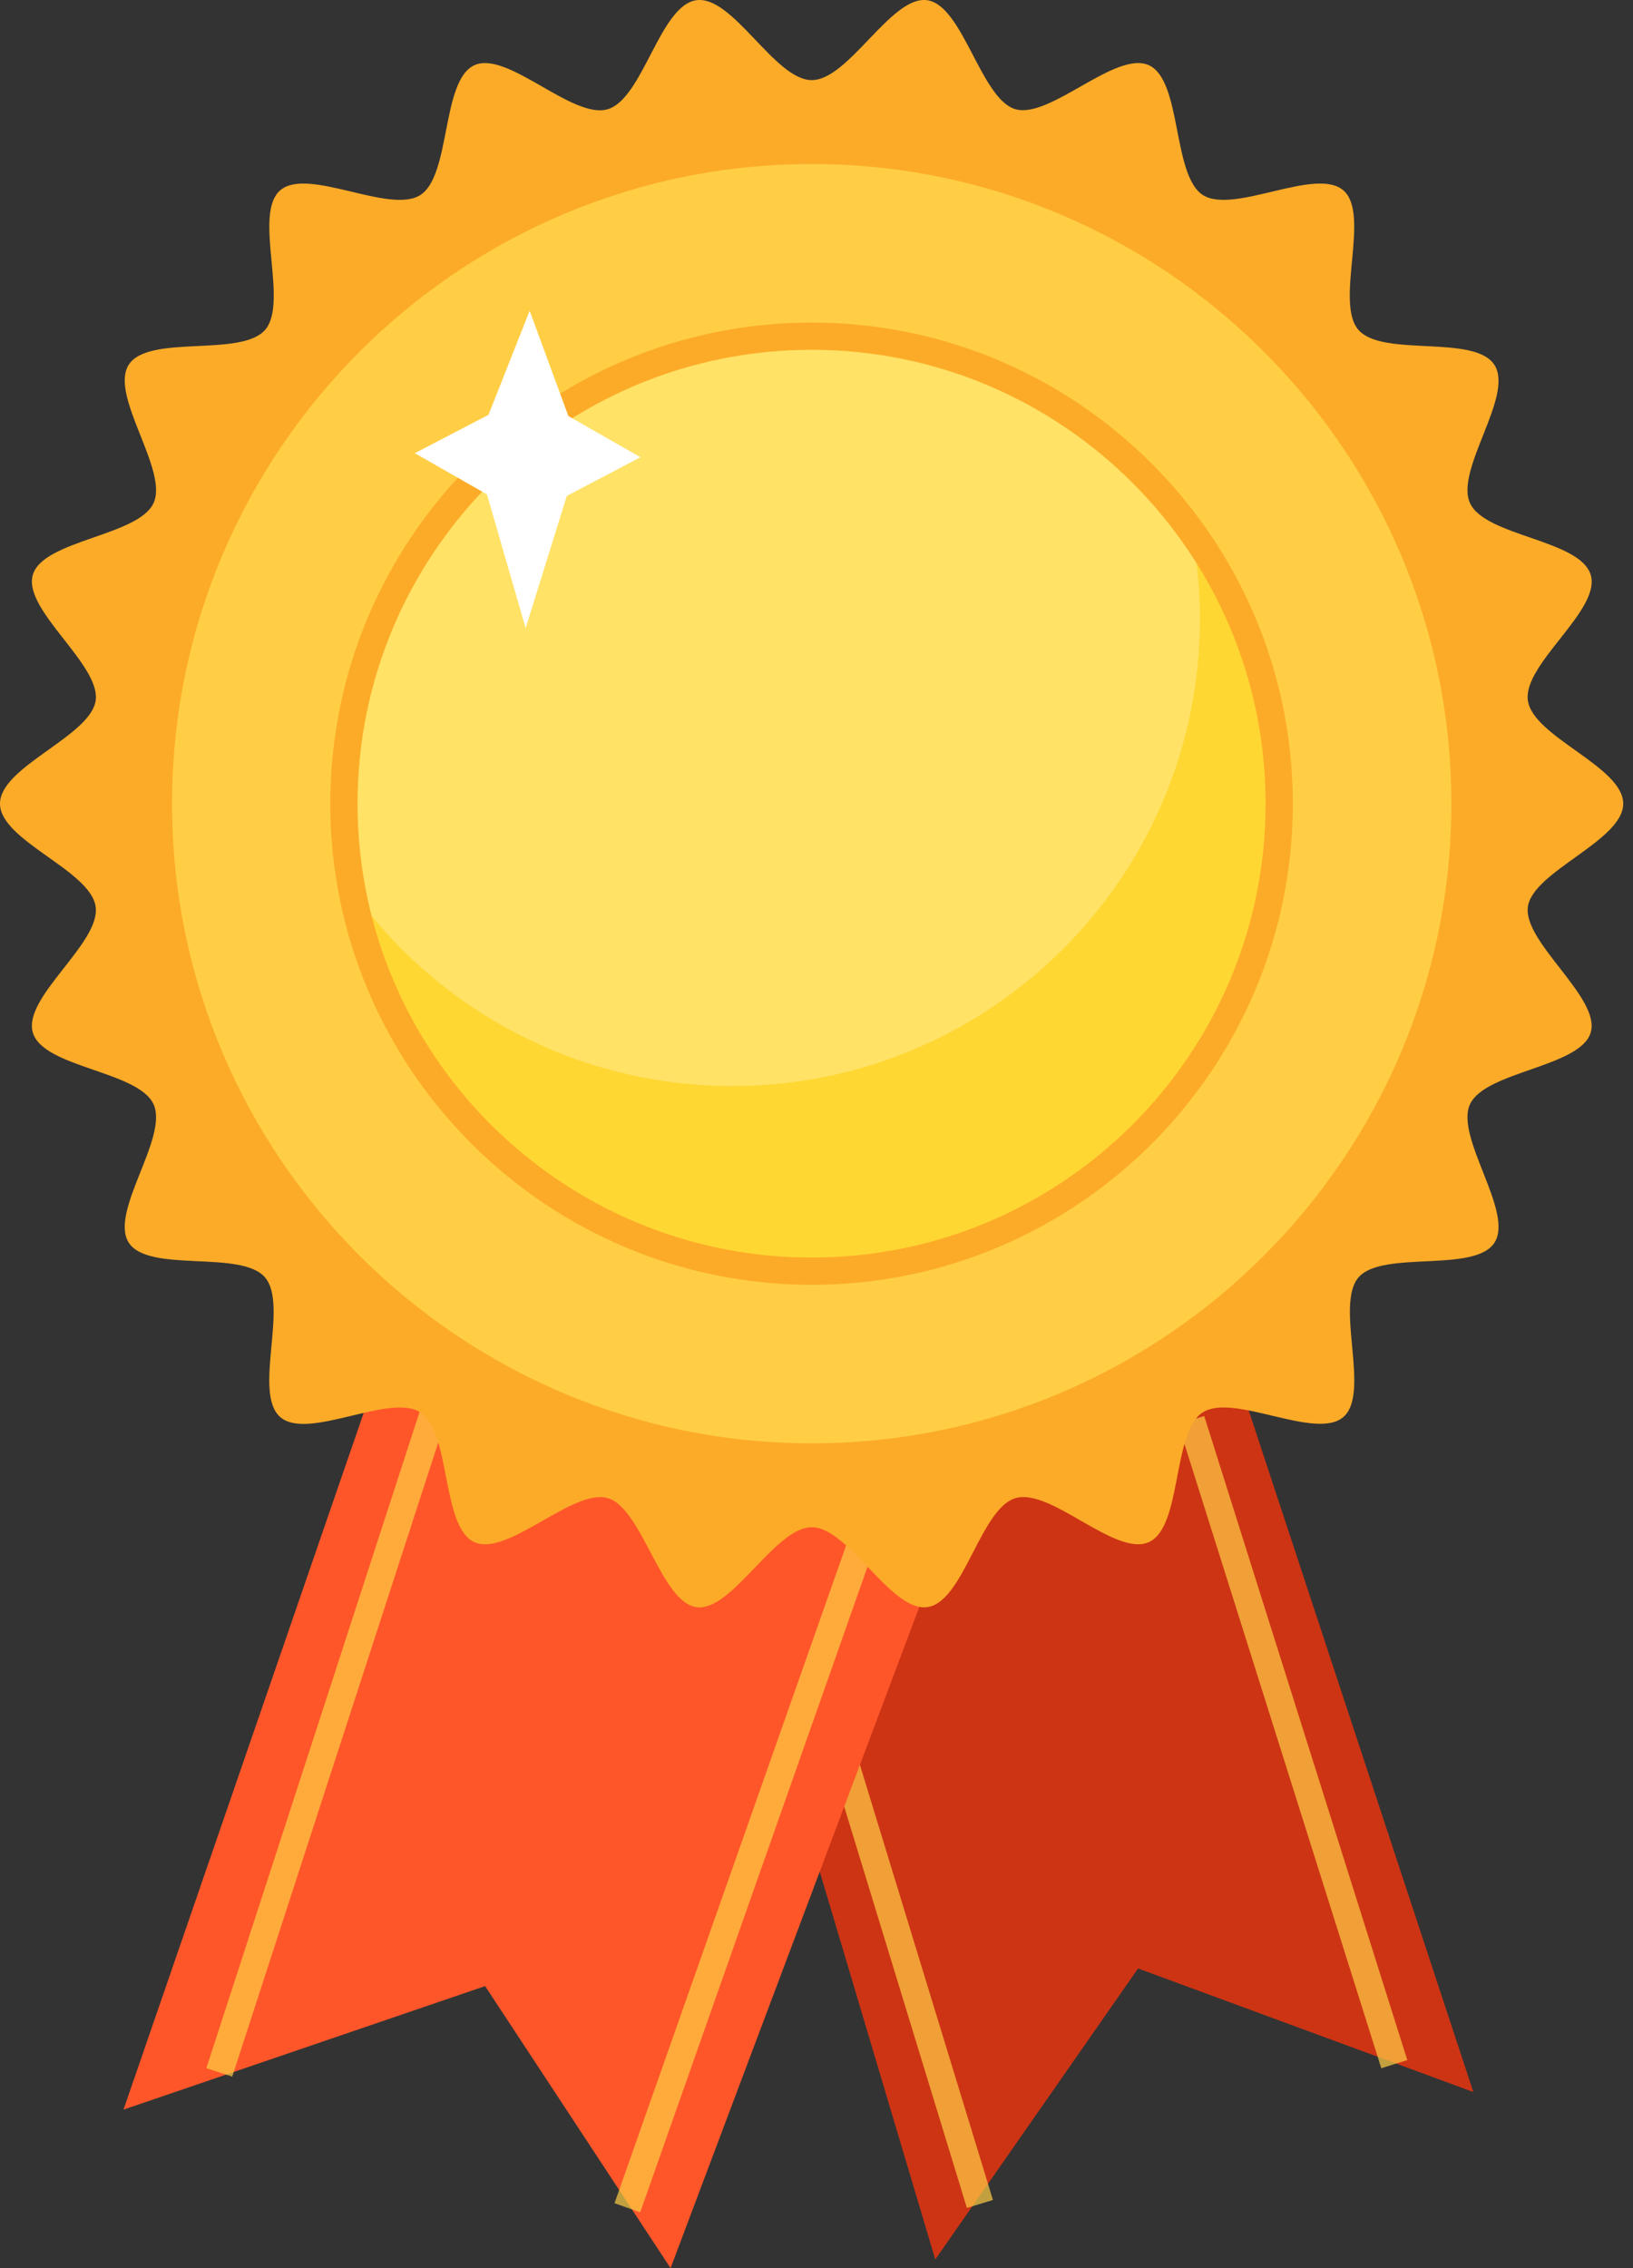
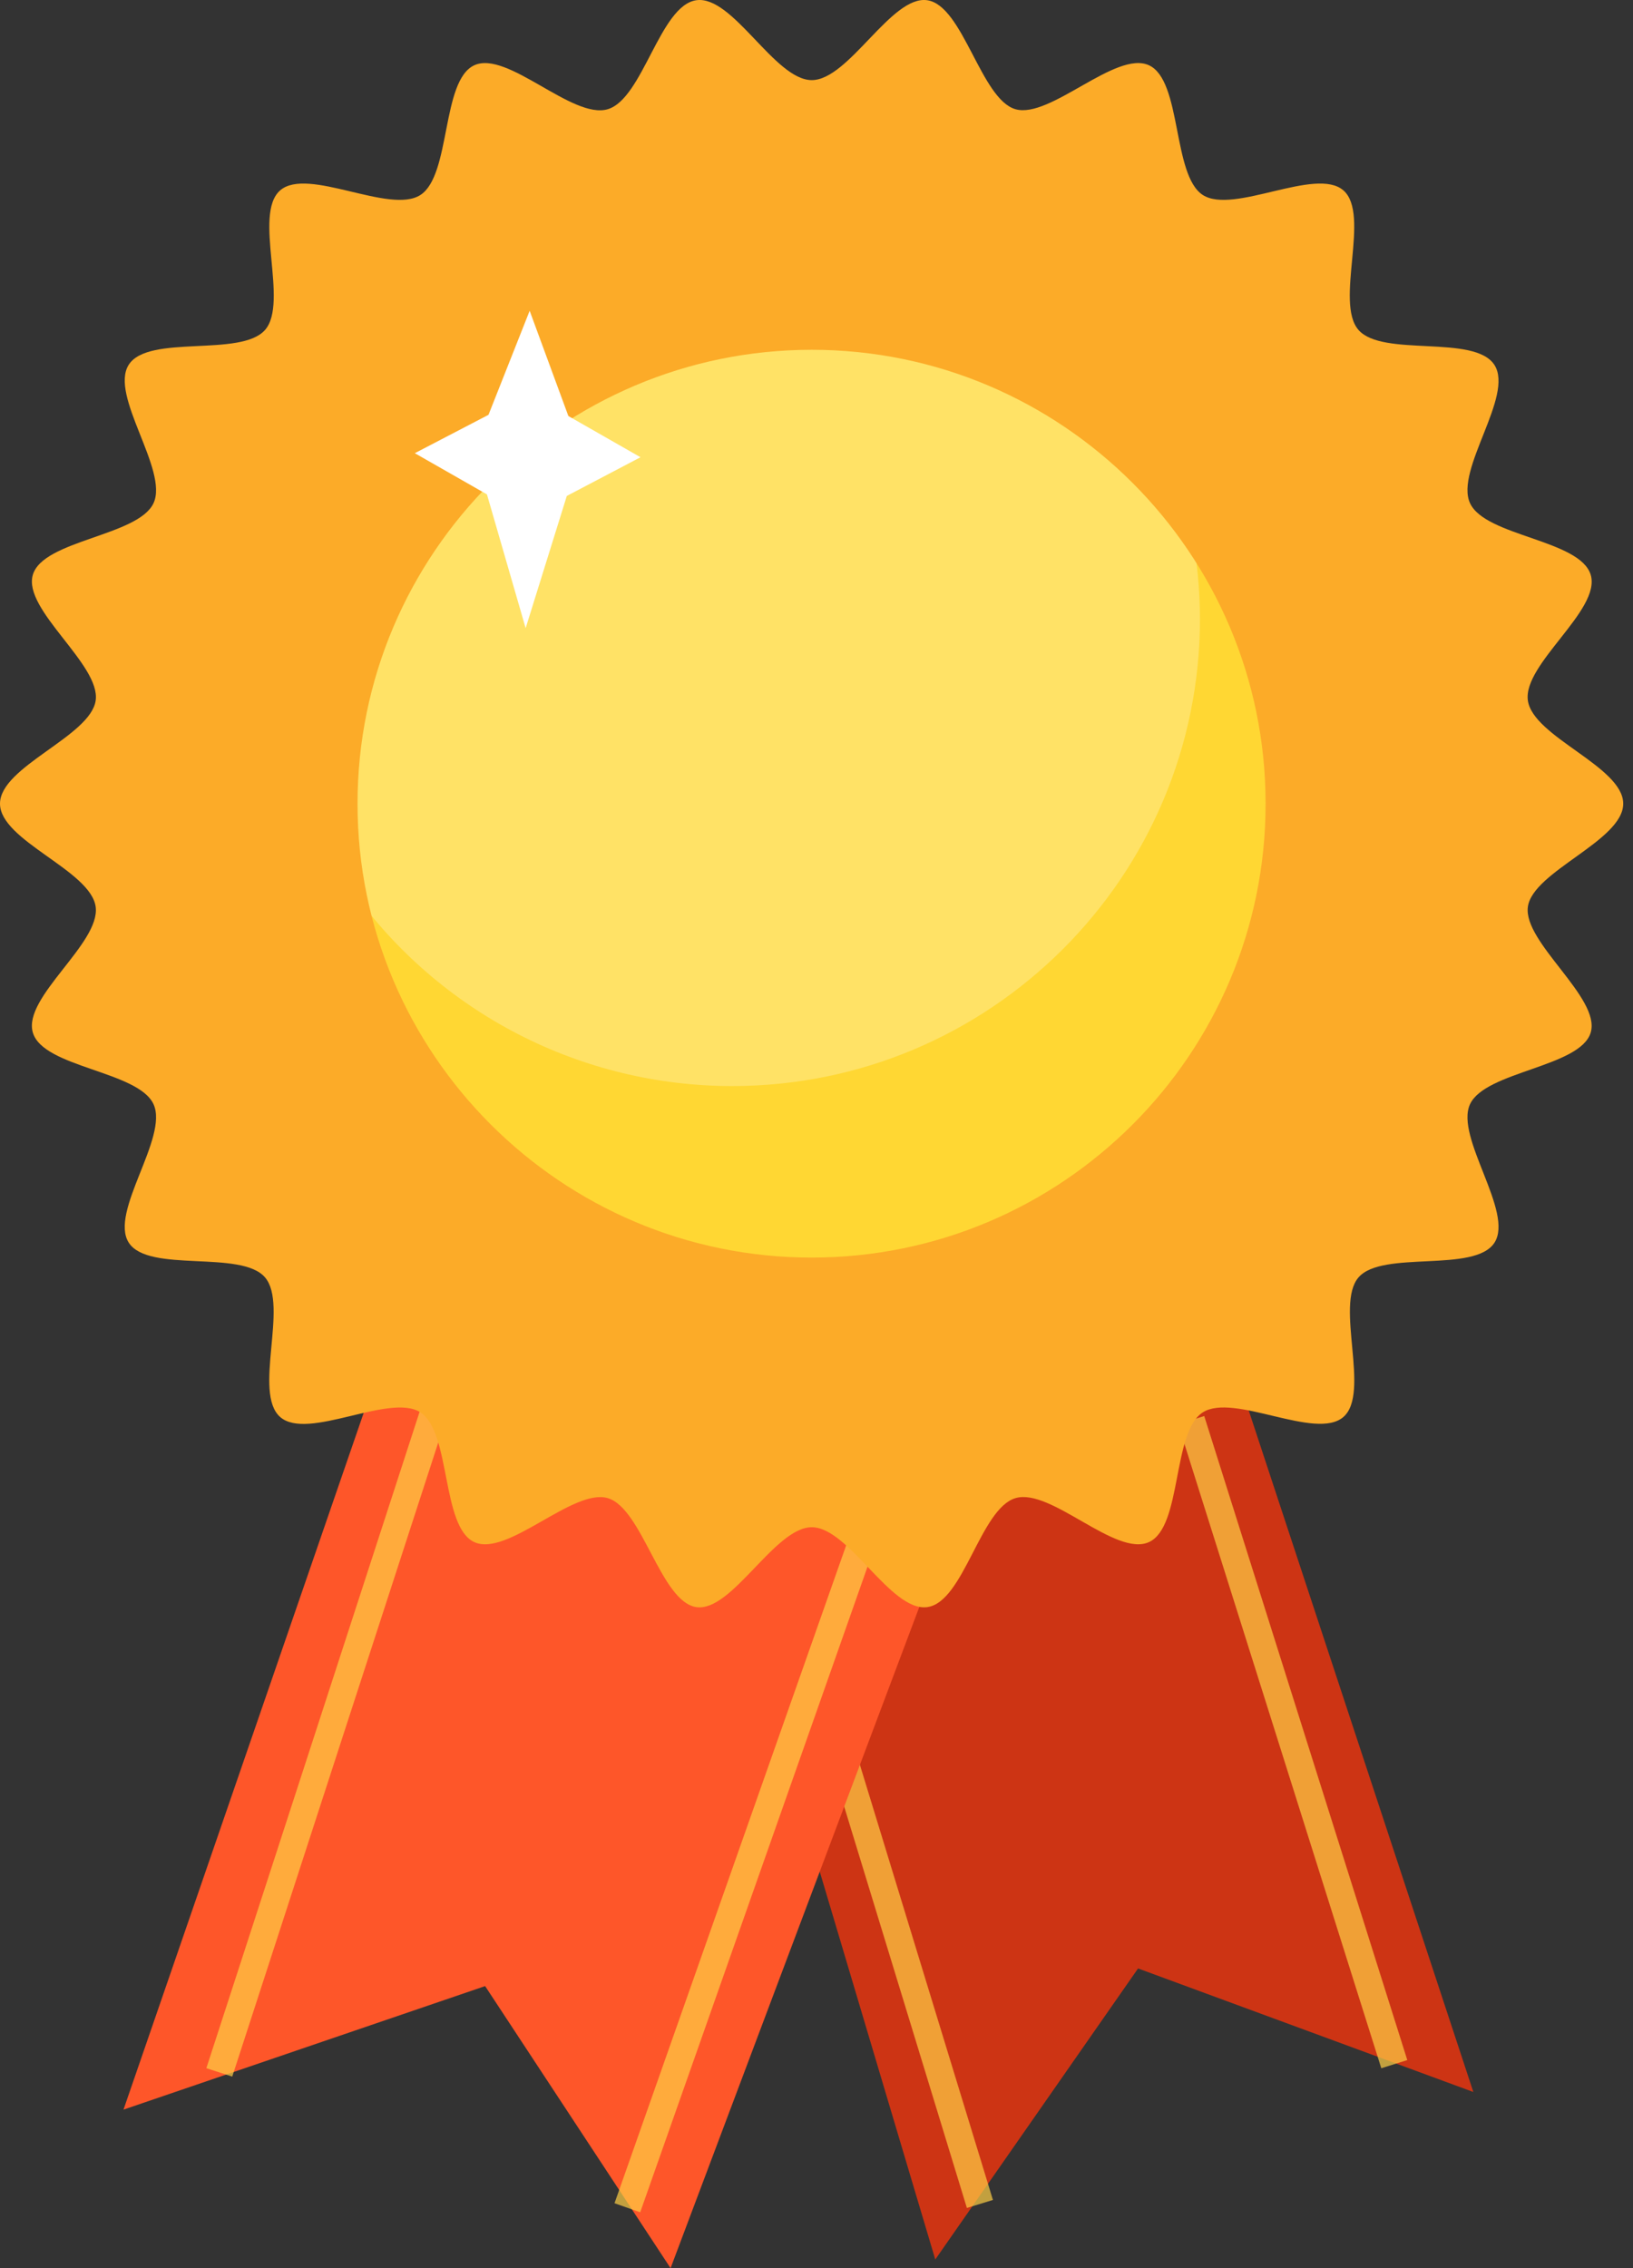
<svg xmlns="http://www.w3.org/2000/svg" width="72" height="100" viewBox="0 0 72 100" fill="none">
  <rect x="0" y="0" width="72" height="100" fill="#333333" stroke="none" />
  <path d="M30.344 63.049L41.237 99.618L50.178 86.787L64.961 92.234L53.29 56.824L30.344 63.049Z" fill="#CD3414" />
  <g opacity="0.7">
    <path d="M36.485 73.135L35.336 73.486L42.63 97.345L43.779 96.994L36.485 73.135Z" fill="#FFCE45" />
  </g>
  <g opacity="0.7">
    <path d="M53.095 62.431L51.949 62.792L60.902 91.187L62.048 90.826L53.095 62.431Z" fill="#FFCE45" />
  </g>
  <path d="M17.116 59.158L5.445 93.011L21.389 87.565L29.566 100L43.175 63.827L17.116 59.158Z" fill="#FE5629" />
  <g opacity="0.7">
    <path d="M19.968 57.728L9.098 91.184L10.24 91.555L21.11 58.099L19.968 57.728Z" fill="#FFCE45" />
  </g>
  <g opacity="0.7">
    <path d="M39.558 61.743L27.094 97.138L28.227 97.537L40.691 62.142L39.558 61.743Z" fill="#FFCE45" />
  </g>
  <path d="M0 35.433C0 33.795 3.986 32.471 4.218 30.888C4.45 29.304 0.996 26.888 1.447 25.346C1.897 23.803 6.102 23.639 6.771 22.179C7.439 20.718 4.805 17.428 5.679 16.077C6.552 14.726 10.62 15.763 11.685 14.548C12.749 13.333 11.139 9.443 12.354 8.392C13.569 7.341 17.186 9.47 18.537 8.596C19.889 7.723 19.452 3.546 20.913 2.877C22.373 2.208 25.24 5.279 26.796 4.815C28.352 4.351 29.089 0.242 30.7 0.01C32.311 -0.222 34.154 3.532 35.791 3.532C37.43 3.532 39.3 -0.222 40.883 0.01C42.467 0.242 43.245 4.378 44.773 4.815C46.302 5.252 49.196 2.208 50.657 2.877C52.117 3.546 51.681 7.723 53.032 8.596C54.383 9.47 58.014 7.341 59.229 8.392C60.444 9.443 58.834 13.333 59.898 14.548C60.963 15.763 65.017 14.726 65.891 16.091C66.764 17.456 64.144 20.704 64.812 22.179C65.481 23.653 69.672 23.789 70.136 25.346C70.6 26.902 67.133 29.277 67.365 30.888C67.597 32.498 71.569 33.795 71.569 35.433C71.569 37.071 67.584 38.409 67.365 39.979C67.147 41.549 70.587 43.992 70.136 45.521C69.686 47.05 65.481 47.227 64.812 48.688C64.144 50.148 66.764 53.438 65.891 54.79C65.017 56.141 60.949 55.104 59.898 56.319C58.847 57.533 60.444 61.424 59.229 62.475C58.014 63.526 54.397 61.397 53.032 62.27C51.667 63.144 52.131 67.321 50.657 67.99C49.183 68.659 46.33 65.587 44.773 66.051C43.217 66.515 42.494 70.638 40.883 70.856C39.272 71.075 37.43 67.334 35.791 67.334C34.154 67.334 32.27 71.088 30.7 70.856C29.13 70.624 28.325 66.502 26.796 66.051C25.267 65.601 22.373 68.659 20.913 67.99C19.452 67.321 19.889 63.144 18.537 62.27C17.186 61.397 13.569 63.54 12.354 62.475C11.139 61.41 12.736 57.547 11.685 56.319C10.634 55.09 6.552 56.141 5.679 54.79C4.805 53.438 7.439 50.162 6.771 48.688C6.102 47.214 1.897 47.077 1.447 45.521C0.996 43.965 4.436 41.59 4.218 39.979C4 38.368 0 37.071 0 35.433Z" fill="#FCAB28" />
-   <path d="M35.789 64.222C51.688 64.222 64.578 51.333 64.578 35.433C64.578 19.534 51.688 6.645 35.789 6.645C19.889 6.645 7 19.534 7 35.433C7 51.333 19.889 64.222 35.789 64.222Z" fill="#FFCE45" />
  <path d="M35.789 64.809C28.989 64.815 22.397 62.462 17.137 58.152C11.878 53.842 8.275 47.842 6.944 41.173C5.612 34.505 6.635 27.581 9.837 21.582C13.039 15.583 18.222 10.879 24.503 8.274C30.784 5.668 37.774 5.321 44.282 7.292C50.791 9.263 56.414 13.429 60.194 19.082C63.974 24.734 65.678 31.523 65.013 38.291C64.349 45.058 61.359 51.386 56.551 56.196C53.832 58.933 50.597 61.103 47.033 62.581C43.469 64.06 39.647 64.817 35.789 64.809ZM35.789 7.232C20.241 7.232 7.587 19.886 7.587 35.433C7.587 50.981 20.241 63.635 35.789 63.635C51.337 63.635 63.991 50.981 63.991 35.433C63.991 19.886 51.337 7.232 35.789 7.232Z" fill="#FCAB28" />
  <path d="M35.792 56.046C47.176 56.046 56.404 46.817 56.404 35.434C56.404 24.05 47.176 14.821 35.792 14.821C24.408 14.821 15.18 24.05 15.18 35.434C15.18 46.817 24.408 56.046 35.792 56.046Z" fill="#FFD733" />
  <path d="M52.908 27.27C52.903 25.979 52.779 24.69 52.539 23.421C50.633 20.759 48.118 18.59 45.205 17.094C42.292 15.598 39.065 14.819 35.79 14.821C24.405 14.821 15.164 24.049 15.164 35.434C15.168 36.721 15.292 38.005 15.533 39.269C17.437 41.935 19.95 44.107 22.863 45.605C25.777 47.104 29.006 47.884 32.282 47.883C43.666 47.883 52.908 38.655 52.908 27.27Z" fill="#FFE266" />
  <path d="M35.789 56.646C24.09 56.646 14.562 47.132 14.562 35.434C14.562 23.735 24.09 14.221 35.789 14.221C47.487 14.221 57.002 23.735 57.002 35.434C57.002 47.132 47.487 56.646 35.789 56.646ZM35.789 15.422C24.746 15.422 15.764 24.404 15.764 35.434C15.764 46.463 24.746 55.445 35.789 55.445C46.832 55.445 55.801 46.477 55.801 35.434C55.801 24.39 46.819 15.422 35.789 15.422Z" fill="#FCAB28" />
  <path d="M21.538 18.289L23.353 13.702L25.06 18.343L28.24 20.159L24.991 21.865L23.176 27.694L21.47 21.797L18.289 19.981L21.538 18.289Z" fill="white" />
</svg>